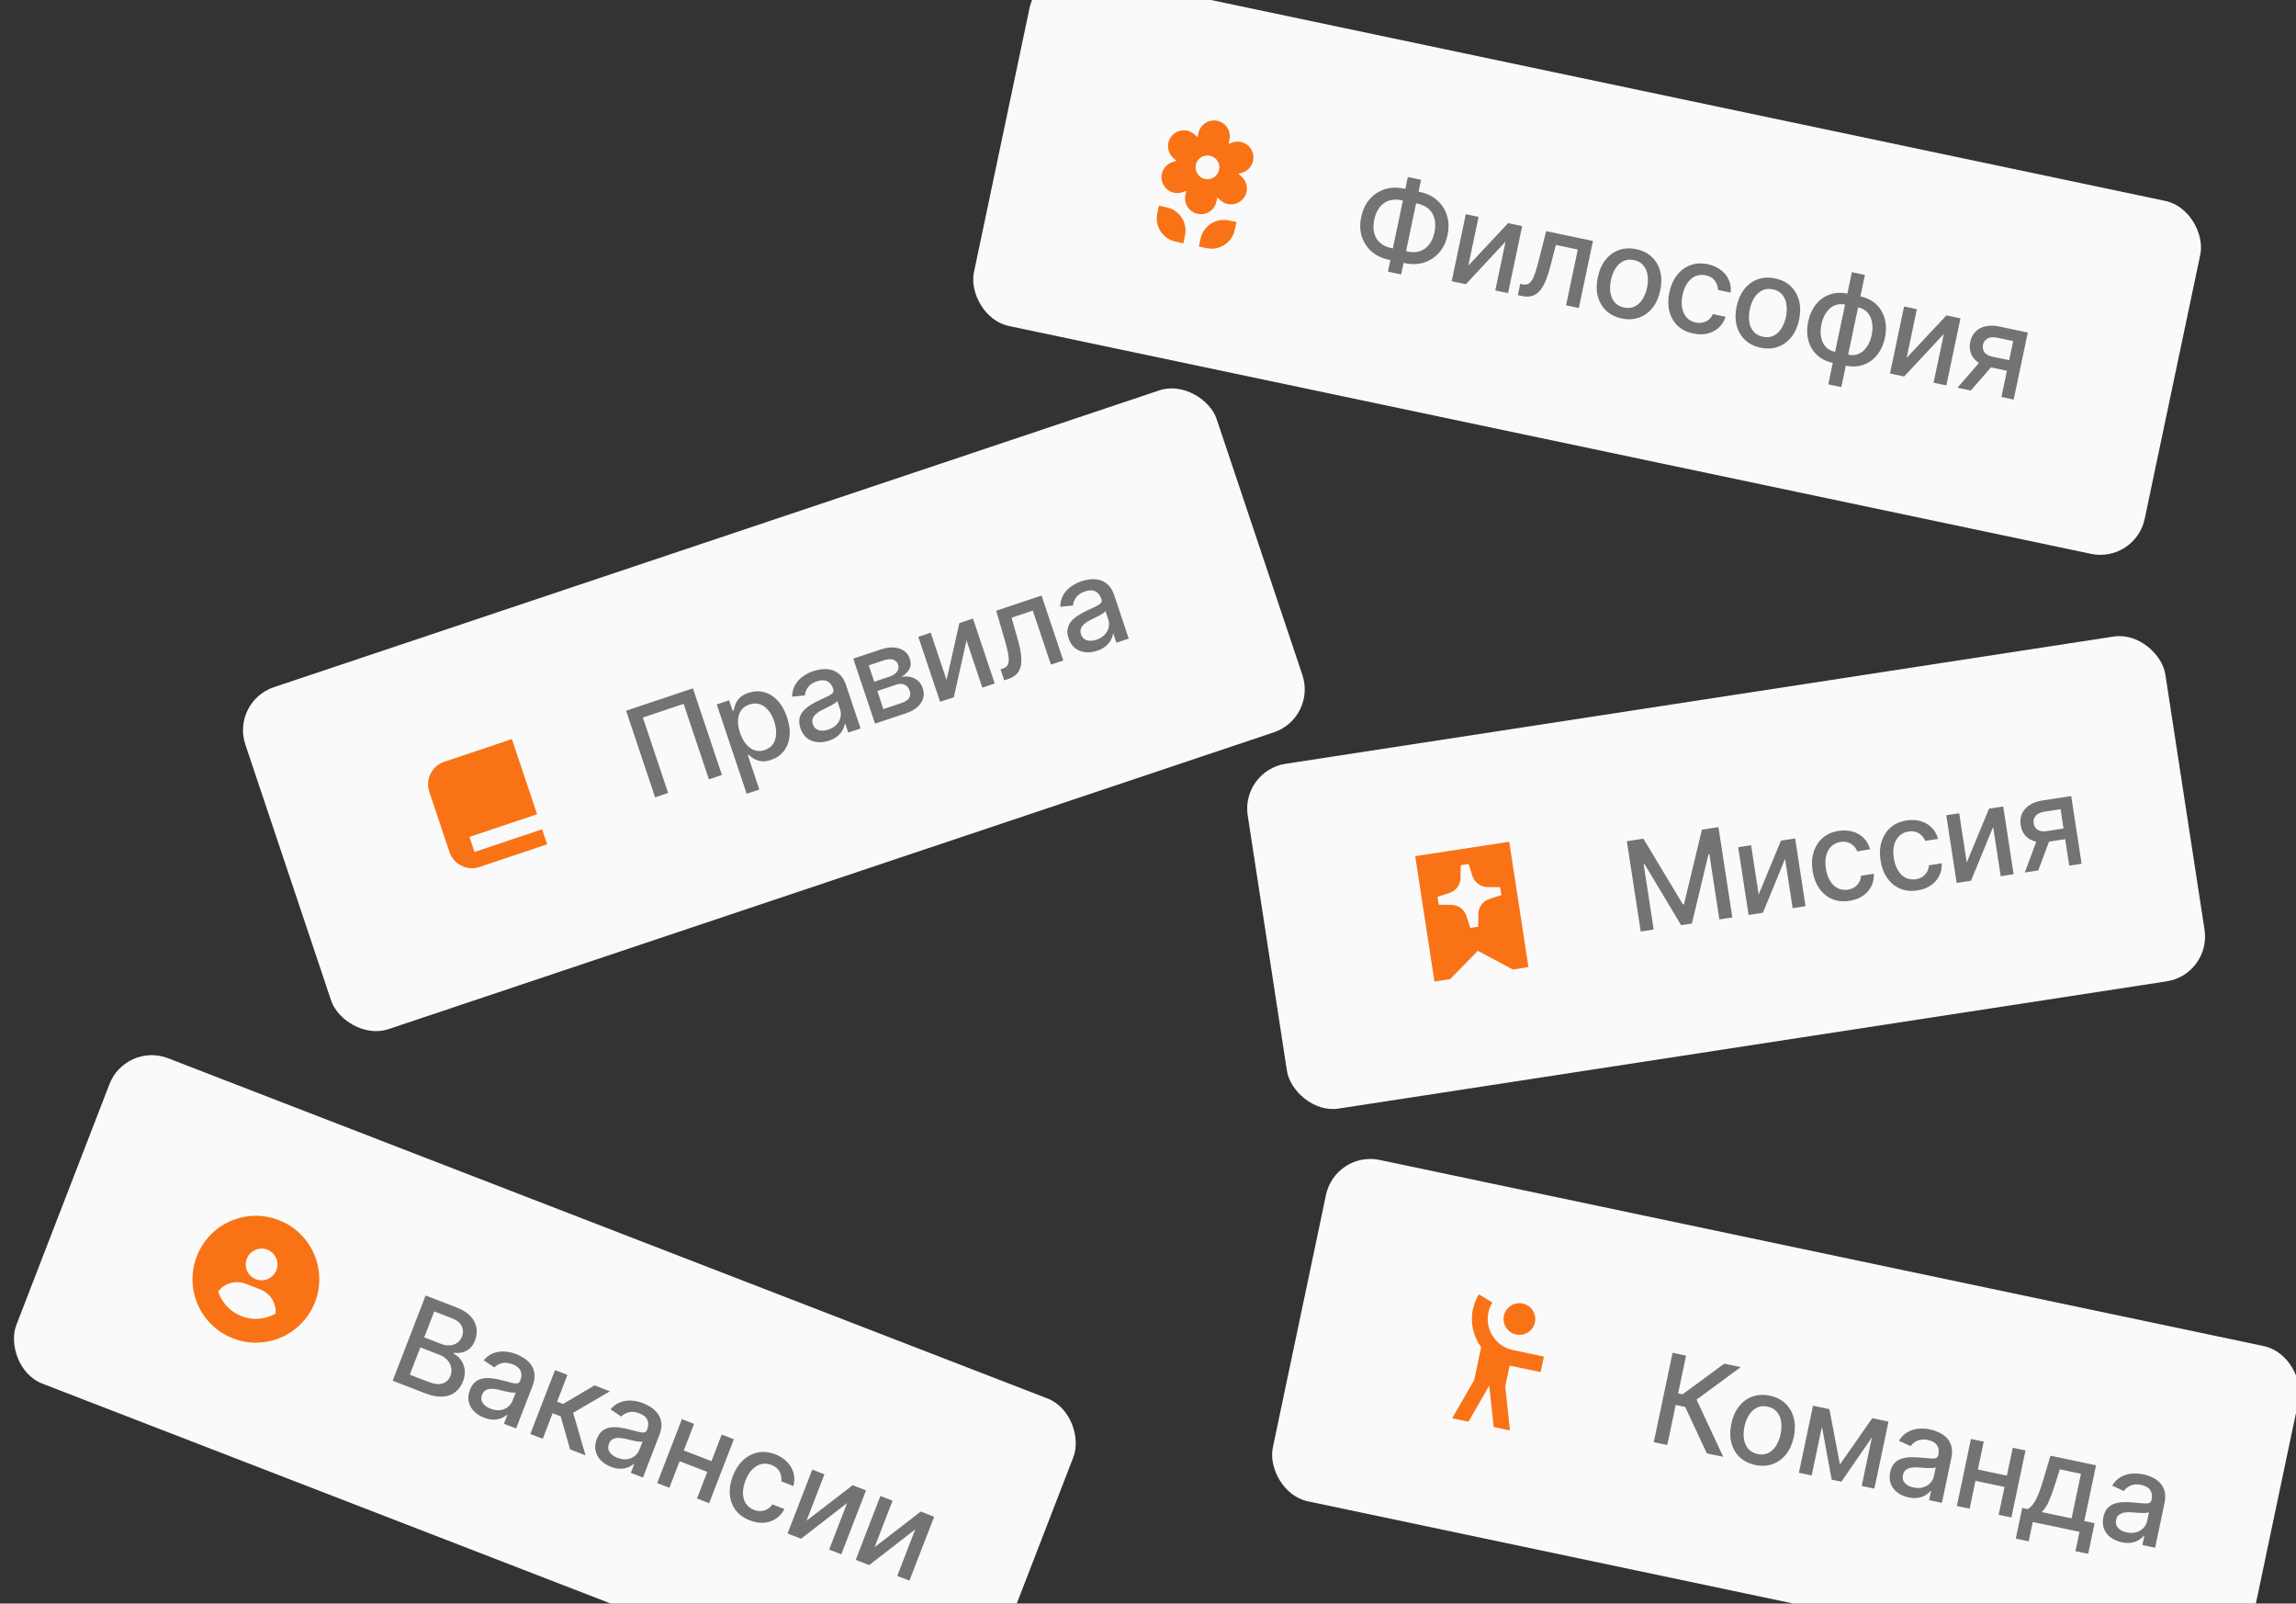
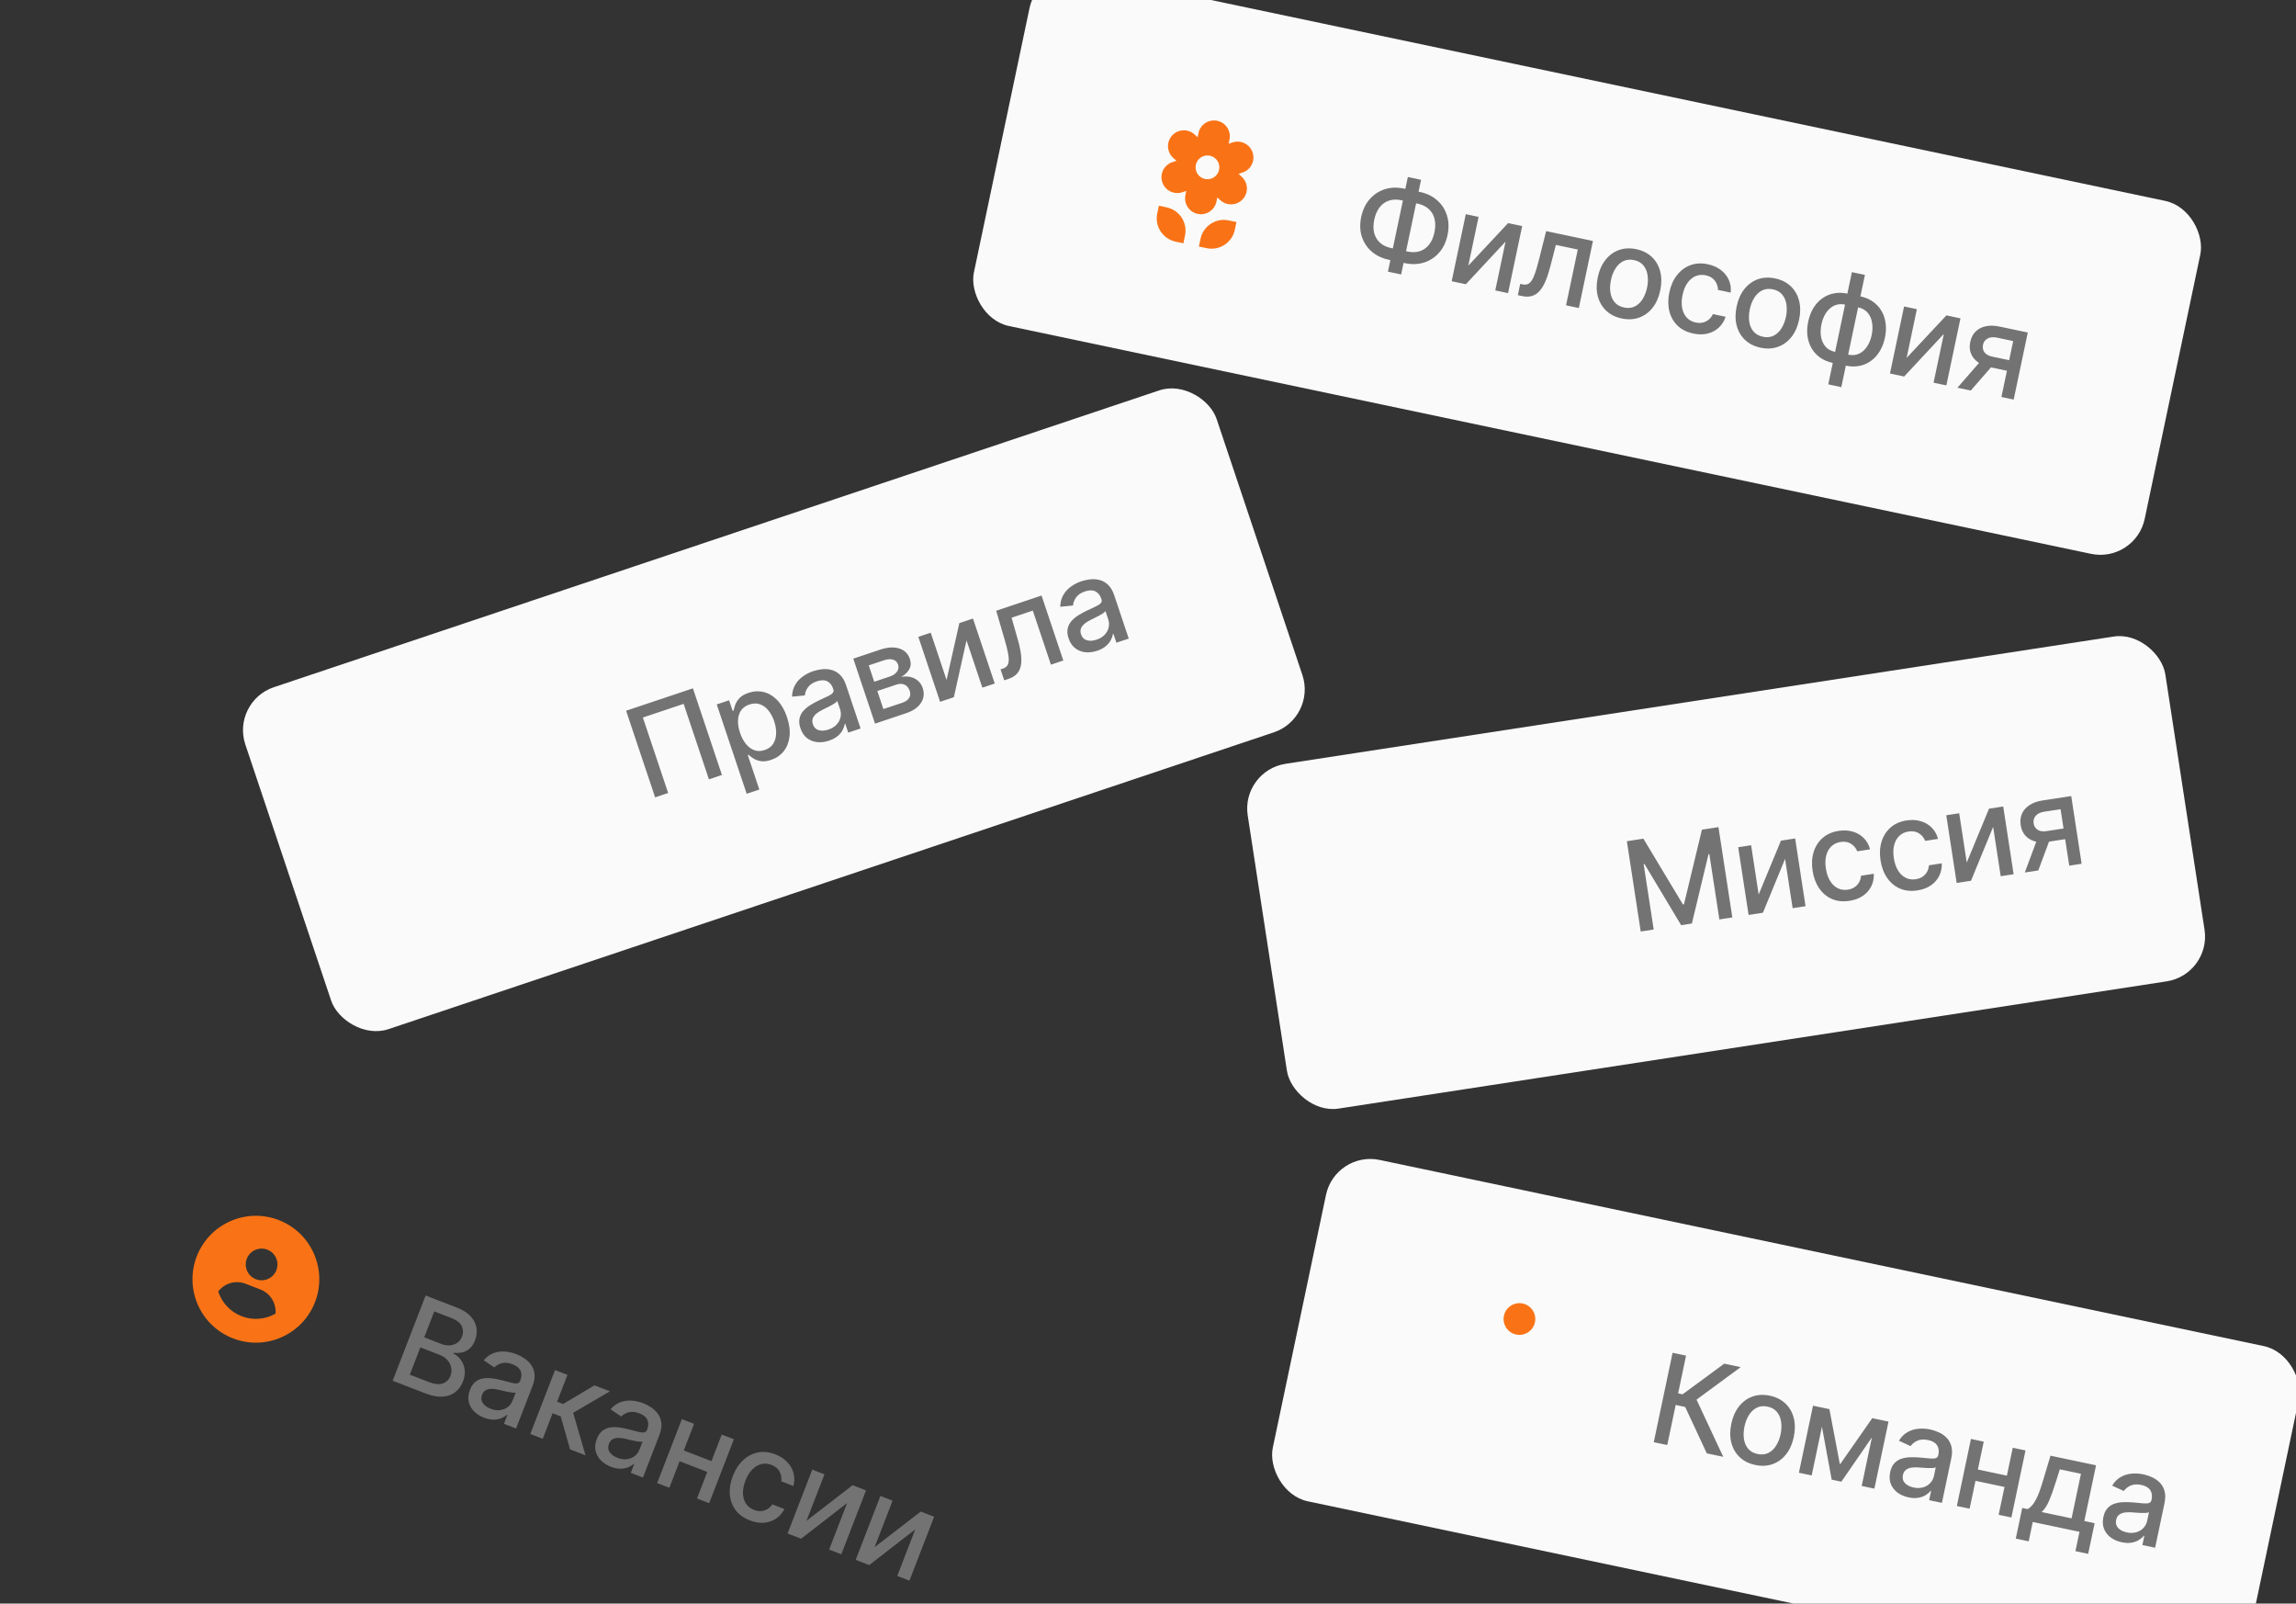
<svg xmlns="http://www.w3.org/2000/svg" width="507" height="354" viewBox="0 0 507 354" fill="none">
  <rect x="0" y="0" width="507" height="354" fill="#333333" stroke="none" />
  <rect x="274" y="170.127" width="205.006" height="77.01" rx="10" transform="rotate(-8.733 274 170.127)" fill="#FAFAFA" />
-   <path fill-rule="evenodd" clip-rule="evenodd" d="M316.757 216.677L312.506 189.002L333.262 185.813L337.514 213.489L334.054 214.02L326.338 209.894L320.217 216.146L316.757 216.677ZM331.264 195.858L328.442 195.822C326.947 195.803 325.629 194.836 325.162 193.416L324.28 190.734L322.551 191L322.515 193.822C322.496 195.318 321.529 196.636 320.108 197.103L317.427 197.984L317.692 199.714L320.515 199.75C322.01 199.769 323.328 200.736 323.795 202.156L324.676 204.838L326.406 204.572L326.442 201.75C326.461 200.254 327.428 198.936 328.849 198.469L331.53 197.588L331.264 195.858Z" fill="#F97316" />
  <path d="M359.242 185.701L362.892 185.14L371.619 199.661L371.852 199.625L375.818 183.154L379.469 182.594L382.531 202.528L379.669 202.968L377.453 188.543L377.268 188.571L373.6 203.87L371.225 204.235L363.133 190.732L362.949 190.761L365.166 205.196L362.304 205.635L359.242 185.701ZM388.347 197.46L393.267 185.575L396.401 185.094L398.698 200.045L395.846 200.483L394.174 189.601L389.285 201.491L386.122 201.977L383.825 187.026L386.677 186.588L388.347 197.46ZM408.406 198.862C406.959 199.085 405.663 198.948 404.518 198.453C403.378 197.951 402.439 197.162 401.703 196.086C400.966 195.01 400.483 193.723 400.253 192.224C400.02 190.705 400.099 189.321 400.492 188.072C400.883 186.816 401.548 185.781 402.486 184.966C403.423 184.151 404.596 183.636 406.004 183.419C407.14 183.245 408.184 183.3 409.138 183.586C410.091 183.864 410.898 184.338 411.559 185.007C412.226 185.675 412.689 186.504 412.947 187.494L410.114 187.929C409.851 187.252 409.401 186.704 408.766 186.283C408.136 185.862 407.358 185.722 406.43 185.865C405.619 185.989 404.941 186.313 404.397 186.835C403.858 187.349 403.48 188.025 403.263 188.862C403.046 189.693 403.018 190.64 403.182 191.704C403.349 192.794 403.659 193.71 404.112 194.451C404.564 195.191 405.126 195.733 405.796 196.075C406.473 196.416 407.223 196.523 408.047 196.397C408.599 196.312 409.083 196.135 409.5 195.865C409.922 195.587 410.257 195.234 410.503 194.804C410.756 194.373 410.902 193.879 410.943 193.322L413.775 192.886C413.82 193.869 413.638 194.781 413.229 195.621C412.82 196.461 412.207 197.166 411.392 197.736C410.582 198.305 409.587 198.681 408.406 198.862ZM423.41 196.557C421.963 196.78 420.667 196.643 419.521 196.149C418.381 195.646 417.443 194.857 416.707 193.781C415.97 192.705 415.487 191.418 415.257 189.919C415.023 188.401 415.103 187.017 415.496 185.767C415.887 184.512 416.552 183.476 417.489 182.661C418.427 181.847 419.6 181.331 421.008 181.115C422.144 180.94 423.188 180.996 424.142 181.281C425.095 181.56 425.902 182.033 426.562 182.702C427.229 183.371 427.692 184.199 427.951 185.189L425.118 185.624C424.855 184.948 424.405 184.399 423.769 183.978C423.14 183.557 422.361 183.418 421.433 183.56C420.622 183.685 419.945 184.008 419.4 184.53C418.862 185.044 418.484 185.72 418.267 186.557C418.049 187.388 418.022 188.335 418.186 189.399C418.353 190.49 418.663 191.405 419.116 192.146C419.568 192.887 420.13 193.428 420.8 193.77C421.477 194.111 422.227 194.218 423.051 194.092C423.603 194.007 424.087 193.83 424.504 193.56C424.926 193.282 425.26 192.929 425.507 192.499C425.759 192.068 425.906 191.574 425.946 191.017L428.779 190.582C428.824 191.565 428.641 192.476 428.232 193.316C427.823 194.156 427.211 194.861 426.395 195.431C425.586 196.001 424.591 196.376 423.41 196.557ZM434.295 190.402L439.215 178.517L442.349 178.036L444.646 192.987L441.794 193.425L440.122 182.542L435.233 194.432L432.07 194.918L429.773 179.968L432.625 179.529L434.295 190.402ZM456.926 191.1L455.011 178.631L451.429 179.182C450.579 179.312 449.947 179.612 449.534 180.08C449.122 180.549 448.964 181.104 449.063 181.747C449.161 182.383 449.457 182.862 449.952 183.185C450.452 183.5 451.098 183.596 451.889 183.475L456.513 182.765L456.874 185.12L452.251 185.83C451.148 186 450.166 185.965 449.306 185.725C448.451 185.478 447.754 185.05 447.215 184.442C446.684 183.833 446.347 183.067 446.205 182.146C446.061 181.205 446.157 180.36 446.493 179.611C446.835 178.854 447.393 178.224 448.166 177.72C448.945 177.215 449.906 176.875 451.048 176.699L457.365 175.729L459.661 190.68L456.926 191.1ZM447.115 192.607L450.169 184.407L453.148 183.949L450.093 192.15L447.115 192.607Z" fill="#737373" />
  <rect x="51" y="154.877" width="226.194" height="79.616" rx="10" transform="rotate(-18.528 51 154.877)" fill="#FAFAFA" />
-   <path fill-rule="evenodd" clip-rule="evenodd" d="M94.797 174.804C93.876 172.055 95.358 169.079 98.107 168.158L113.04 163.153L118.601 179.746L103.668 184.751L104.78 188.069L119.713 183.065L120.826 186.383L105.892 191.388C103.143 192.309 100.167 190.828 99.246 188.078L94.797 174.804Z" fill="#F97316" />
  <path d="M153.008 151.952L159.417 171.075L156.541 172.038L150.959 155.38L141.957 158.397L147.54 175.055L144.664 176.019L138.255 156.896L153.008 151.952ZM164.881 175.226L158.272 155.505L160.999 154.591L161.778 156.916L162.012 156.838C162.073 156.485 162.191 156.061 162.365 155.567C162.538 155.073 162.847 154.588 163.29 154.114C163.732 153.634 164.397 153.245 165.288 152.946C166.445 152.558 167.577 152.505 168.682 152.785C169.787 153.066 170.782 153.67 171.668 154.599C172.56 155.526 173.266 156.764 173.785 158.314C174.305 159.864 174.492 161.279 174.347 162.561C174.199 163.836 173.774 164.923 173.072 165.823C172.368 166.717 171.436 167.358 170.279 167.746C169.407 168.038 168.645 168.131 167.993 168.024C167.347 167.915 166.803 167.716 166.36 167.429C165.918 167.141 165.561 166.872 165.291 166.624L165.123 166.68L167.673 174.29L164.881 175.226ZM163.412 161.759C163.75 162.768 164.192 163.603 164.739 164.264C165.286 164.925 165.909 165.378 166.607 165.622C167.303 165.86 168.052 165.844 168.855 165.575C169.689 165.295 170.312 164.84 170.724 164.211C171.134 163.575 171.354 162.826 171.384 161.964C171.42 161.101 171.277 160.189 170.956 159.231C170.639 158.285 170.211 157.483 169.672 156.826C169.14 156.166 168.517 155.714 167.805 155.468C167.099 155.22 166.325 155.237 165.485 155.518C164.676 155.789 164.061 156.228 163.64 156.832C163.226 157.435 163.001 158.158 162.965 159.001C162.929 159.844 163.078 160.763 163.412 161.759ZM183.062 163.504C182.153 163.808 181.275 163.915 180.428 163.825C179.578 163.729 178.83 163.429 178.184 162.926C177.544 162.42 177.066 161.698 176.751 160.758C176.48 159.949 176.412 159.23 176.548 158.603C176.684 157.976 176.966 157.421 177.393 156.939C177.82 156.456 178.334 156.028 178.935 155.653C179.537 155.279 180.163 154.937 180.814 154.629C181.64 154.241 182.31 153.927 182.825 153.685C183.337 153.437 183.69 153.198 183.882 152.967C184.075 152.736 184.115 152.453 184.002 152.117L183.981 152.051C183.707 151.236 183.265 150.681 182.654 150.387C182.05 150.092 181.296 150.095 180.393 150.397C179.453 150.712 178.783 151.169 178.381 151.768C177.983 152.358 177.766 152.94 177.73 153.513L174.906 153.794C174.925 152.819 175.143 151.963 175.562 151.227C175.984 150.483 176.547 149.859 177.25 149.353C177.95 148.841 178.734 148.44 179.599 148.15C180.172 147.958 180.801 147.823 181.488 147.745C182.18 147.659 182.865 147.7 183.544 147.867C184.229 148.032 184.863 148.384 185.445 148.922C186.025 149.455 186.491 150.244 186.841 151.29L190.033 160.814L187.307 161.728L186.649 159.767L186.537 159.805C186.478 160.226 186.326 160.672 186.082 161.141C185.837 161.611 185.471 162.056 184.981 162.476C184.492 162.896 183.852 163.239 183.062 163.504ZM182.918 161.059C183.689 160.801 184.298 160.427 184.744 159.938C185.196 159.448 185.482 158.908 185.604 158.321C185.729 157.725 185.697 157.143 185.508 156.577L184.888 154.728C184.822 154.861 184.66 155.019 184.403 155.202C184.15 155.377 183.853 155.556 183.513 155.739C183.171 155.916 182.837 156.087 182.511 156.252C182.183 156.41 181.91 156.543 181.69 156.652C181.171 156.902 180.715 157.183 180.321 157.495C179.933 157.805 179.657 158.157 179.491 158.552C179.33 158.938 179.333 159.38 179.499 159.878C179.731 160.569 180.161 161.007 180.791 161.19C181.418 161.368 182.127 161.324 182.918 161.059ZM193.226 159.744L188.419 145.402L194.367 143.409C195.986 142.866 197.384 142.782 198.561 143.156C199.737 143.523 200.522 144.295 200.916 145.472C201.198 146.312 201.154 147.068 200.783 147.739C200.413 148.41 199.813 148.978 198.986 149.443C199.652 149.302 200.305 149.298 200.945 149.43C201.582 149.556 202.149 149.823 202.646 150.231C203.149 150.637 203.521 151.198 203.761 151.914C204.015 152.673 204.044 153.411 203.848 154.128C203.65 154.838 203.233 155.483 202.597 156.064C201.964 156.636 201.125 157.097 200.079 157.447L193.226 159.744ZM195.067 156.53L199.297 155.113C199.988 154.881 200.474 154.535 200.756 154.074C201.038 153.612 201.083 153.098 200.894 152.532C200.67 151.866 200.299 151.409 199.78 151.16C199.258 150.906 198.652 150.894 197.961 151.126L193.731 152.543L195.067 156.53ZM193.046 150.499L196.398 149.375C196.921 149.2 197.344 148.975 197.667 148.7C197.997 148.424 198.216 148.115 198.323 147.774C198.434 147.425 198.427 147.061 198.299 146.681C198.114 146.127 197.742 145.771 197.183 145.612C196.624 145.453 195.949 145.506 195.159 145.771L191.835 146.885L193.046 150.499ZM209.018 150.1L211.844 137.552L214.85 136.544L219.657 150.886L216.921 151.803L213.423 141.364L210.628 153.912L207.593 154.929L202.786 140.587L205.522 139.67L209.018 150.1ZM221.755 150.183L220.935 147.768L221.449 147.596C221.847 147.462 222.152 147.267 222.363 147.009C222.579 146.743 222.705 146.375 222.741 145.906C222.778 145.437 222.722 144.825 222.573 144.072C222.423 143.312 222.184 142.374 221.859 141.258L219.983 134.824L229.993 131.469L234.799 145.812L232.063 146.728L228.064 134.795L223.377 136.366L224.786 141.315C225.127 142.517 225.351 143.591 225.461 144.537C225.577 145.482 225.559 146.308 225.409 147.016C225.256 147.718 224.955 148.307 224.506 148.784C224.054 149.253 223.436 149.62 222.651 149.883L221.755 150.183ZM242.277 143.659C241.368 143.963 240.49 144.071 239.643 143.981C238.793 143.884 238.046 143.585 237.399 143.081C236.759 142.576 236.281 141.853 235.966 140.913C235.695 140.104 235.627 139.385 235.763 138.758C235.899 138.131 236.181 137.576 236.608 137.094C237.035 136.612 237.549 136.183 238.15 135.808C238.752 135.434 239.378 135.092 240.03 134.784C240.855 134.396 241.525 134.082 242.04 133.84C242.552 133.592 242.905 133.353 243.097 133.122C243.29 132.891 243.33 132.608 243.218 132.272L243.196 132.206C242.922 131.391 242.48 130.836 241.869 130.543C241.265 130.247 240.511 130.25 239.609 130.552C238.669 130.867 237.998 131.324 237.596 131.923C237.198 132.513 236.981 133.095 236.945 133.668L234.121 133.949C234.14 132.974 234.359 132.118 234.777 131.382C235.199 130.638 235.762 130.014 236.465 129.508C237.166 128.996 237.949 128.595 238.814 128.305C239.387 128.113 240.017 127.978 240.704 127.9C241.395 127.814 242.08 127.855 242.759 128.022C243.444 128.187 244.078 128.539 244.66 129.077C245.241 129.61 245.706 130.399 246.056 131.445L249.248 140.969L246.522 141.883L245.864 139.922L245.752 139.96C245.693 140.381 245.541 140.827 245.297 141.296C245.053 141.766 244.686 142.211 244.197 142.631C243.707 143.051 243.067 143.394 242.277 143.659ZM242.133 141.214C242.905 140.956 243.513 140.582 243.959 140.093C244.411 139.603 244.697 139.063 244.819 138.476C244.945 137.88 244.913 137.298 244.723 136.732L244.103 134.883C244.037 135.016 243.875 135.174 243.618 135.357C243.365 135.532 243.068 135.711 242.728 135.894C242.386 136.071 242.052 136.242 241.726 136.407C241.399 136.565 241.125 136.698 240.905 136.807C240.386 137.057 239.93 137.338 239.536 137.65C239.148 137.96 238.872 138.312 238.706 138.707C238.545 139.093 238.548 139.535 238.715 140.033C238.946 140.724 239.377 141.162 240.006 141.345C240.633 141.523 241.342 141.479 242.133 141.214Z" fill="#737373" />
  <rect x="229.398" y="-8" width="264.194" height="79.616" rx="10" transform="rotate(11.886 229.398 -8)" fill="#FAFAFA" />
  <path fill-rule="evenodd" clip-rule="evenodd" d="M264.647 29.369C265.046 27.477 266.902 26.267 268.793 26.665C270.685 27.063 271.895 28.919 271.497 30.811L271.304 31.728L272.196 31.437C274.033 30.836 276.009 31.838 276.61 33.675C277.211 35.512 276.209 37.489 274.372 38.09L273.481 38.382L274.179 39.008C275.618 40.298 275.738 42.511 274.448 43.95C273.157 45.389 270.944 45.51 269.505 44.219L268.807 43.593L268.614 44.511C268.216 46.402 266.36 47.613 264.468 47.215C262.577 46.816 261.366 44.96 261.764 43.069L261.957 42.151L261.066 42.443C259.229 43.044 257.252 42.041 256.651 40.204C256.05 38.367 257.052 36.391 258.889 35.79L259.781 35.498L259.083 34.872C257.644 33.581 257.523 31.369 258.814 29.929C260.104 28.49 262.317 28.37 263.756 29.66L264.454 30.287L264.647 29.369ZM269.199 37.48C268.901 38.899 267.509 39.807 266.09 39.508C264.671 39.21 263.763 37.818 264.062 36.399C264.361 34.98 265.753 34.072 267.171 34.371C268.59 34.67 269.498 36.062 269.199 37.48Z" fill="#F97316" />
  <path d="M255.906 45.413L257.618 45.773C260.455 46.37 262.271 49.154 261.674 51.992L261.314 53.704L259.601 53.344C256.764 52.746 254.948 49.962 255.545 47.125L255.906 45.413Z" fill="#F97316" />
  <path d="M264.739 54.425L265.099 52.712C265.696 49.875 268.481 48.059 271.318 48.656L273.03 49.017L272.67 50.729C272.073 53.567 269.289 55.383 266.451 54.785L264.739 54.425Z" fill="#F97316" />
  <path d="M310 41.629L313.556 42.377C315.06 42.694 316.323 43.305 317.346 44.212C318.378 45.113 319.099 46.228 319.511 47.556C319.93 48.878 319.975 50.323 319.645 51.891C319.318 53.446 318.696 54.741 317.781 55.776C316.872 56.812 315.763 57.538 314.454 57.954C313.153 58.364 311.751 58.411 310.248 58.095L306.692 57.346C305.189 57.03 303.921 56.424 302.888 55.529C301.857 54.628 301.13 53.522 300.708 52.212C300.292 50.904 300.249 49.469 300.578 47.908C300.909 46.334 301.534 45.023 302.452 43.975C303.37 42.927 304.48 42.195 305.782 41.778C307.091 41.362 308.497 41.313 310 41.629ZM309.459 44.202C308.431 43.986 307.509 44.016 306.692 44.294C305.877 44.565 305.193 45.059 304.639 45.774C304.086 46.49 303.693 47.403 303.459 48.514C303.23 49.6 303.226 50.575 303.447 51.44C303.675 52.3 304.108 53.019 304.744 53.595C305.382 54.166 306.212 54.559 307.234 54.773L310.799 55.524C311.821 55.739 312.735 55.713 313.543 55.447C314.358 55.176 315.037 54.688 315.581 53.984C316.133 53.275 316.524 52.375 316.754 51.282C316.985 50.184 316.991 49.199 316.772 48.328C316.561 47.451 316.137 46.725 315.5 46.148C314.871 45.566 314.046 45.167 313.024 44.953L309.459 44.202ZM313.799 39.691L309.402 60.584L306.482 59.969L310.88 39.077L313.799 39.691ZM324.231 58.643L333.021 49.252L336.124 49.905L333.008 64.707L330.185 64.112L332.452 53.339L323.69 62.745L320.558 62.086L323.673 47.284L326.497 47.879L324.231 58.643ZM335.173 65.162L335.689 62.665L336.219 62.776C336.63 62.863 336.992 62.848 337.305 62.733C337.626 62.613 337.92 62.359 338.19 61.973C338.459 61.587 338.72 61.032 338.973 60.306C339.228 59.575 339.497 58.646 339.781 57.518L341.421 51.02L351.751 53.194L348.636 67.996L345.812 67.402L348.404 55.086L343.567 54.068L342.277 59.05C341.962 60.258 341.612 61.298 341.228 62.17C340.849 63.043 340.416 63.747 339.928 64.281C339.441 64.809 338.883 65.165 338.254 65.348C337.627 65.525 336.908 65.528 336.099 65.357L335.173 65.162ZM358.108 70.302C356.72 70.01 355.576 69.437 354.676 68.583C353.775 67.729 353.159 66.67 352.828 65.406C352.497 64.143 352.493 62.746 352.814 61.217C353.137 59.682 353.706 58.399 354.52 57.37C355.334 56.34 356.325 55.616 357.493 55.198C358.661 54.779 359.939 54.716 361.327 55.008C362.714 55.3 363.858 55.873 364.759 56.727C365.659 57.581 366.274 58.643 366.604 59.913C366.934 61.183 366.937 62.586 366.614 64.122C366.292 65.651 365.725 66.927 364.913 67.95C364.1 68.973 363.11 69.694 361.942 70.112C360.773 70.531 359.495 70.594 358.108 70.302ZM358.627 67.885C359.526 68.074 360.321 67.993 361.012 67.642C361.703 67.291 362.273 66.75 362.722 66.02C363.178 65.29 363.506 64.45 363.706 63.499C363.905 62.555 363.943 61.657 363.82 60.806C363.705 59.95 363.402 59.219 362.913 58.613C362.423 58.007 361.729 57.609 360.829 57.419C359.923 57.229 359.121 57.311 358.422 57.667C357.73 58.025 357.155 58.572 356.698 59.307C356.249 60.038 355.925 60.876 355.727 61.82C355.527 62.771 355.485 63.671 355.601 64.521C355.724 65.372 356.031 66.097 356.522 66.697C357.019 67.298 357.721 67.694 358.627 67.885ZM373.916 73.629C372.483 73.327 371.318 72.743 370.42 71.877C369.53 71.005 368.93 69.936 368.62 68.67C368.309 67.403 368.31 66.028 368.623 64.544C368.939 63.041 369.501 61.774 370.308 60.743C371.117 59.706 372.104 58.971 373.268 58.538C374.433 58.105 375.712 58.036 377.106 58.329C378.23 58.566 379.189 58.986 379.981 59.589C380.774 60.185 381.363 60.913 381.745 61.771C382.135 62.632 382.276 63.57 382.169 64.588L379.365 63.998C379.357 63.271 379.129 62.599 378.682 61.982C378.241 61.366 377.562 60.961 376.643 60.768C375.84 60.599 375.092 60.663 374.399 60.96C373.713 61.252 373.122 61.751 372.624 62.458C372.128 63.159 371.769 64.036 371.547 65.089C371.32 66.169 371.288 67.135 371.45 67.987C371.613 68.84 371.948 69.545 372.455 70.101C372.968 70.658 373.633 71.023 374.448 71.195C374.995 71.31 375.51 71.314 375.995 71.208C376.488 71.097 376.926 70.884 377.307 70.569C377.696 70.255 378.007 69.844 378.241 69.336L381.045 69.927C380.741 70.862 380.25 71.651 379.571 72.293C378.893 72.935 378.071 73.38 377.107 73.626C376.149 73.874 375.085 73.875 373.916 73.629ZM388.77 76.755C387.383 76.463 386.239 75.89 385.338 75.037C384.438 74.183 383.822 73.124 383.491 71.86C383.16 70.596 383.155 69.2 383.477 67.671C383.8 66.135 384.369 64.853 385.182 63.823C385.996 62.794 386.987 62.07 388.155 61.651C389.324 61.233 390.601 61.17 391.989 61.462C393.377 61.754 394.521 62.327 395.421 63.181C396.322 64.034 396.937 65.096 397.267 66.367C397.596 67.637 397.6 69.04 397.277 70.575C396.955 72.104 396.388 73.38 395.575 74.404C394.763 75.427 393.772 76.148 392.604 76.566C391.436 76.984 390.158 77.047 388.77 76.755ZM389.289 74.338C390.188 74.528 390.984 74.447 391.675 74.096C392.366 73.745 392.936 73.204 393.385 72.473C393.84 71.744 394.168 70.904 394.368 69.953C394.567 69.009 394.605 68.111 394.482 67.26C394.367 66.404 394.065 65.673 393.575 65.066C393.086 64.46 392.391 64.062 391.492 63.873C390.586 63.682 389.784 63.765 389.085 64.121C388.392 64.479 387.818 65.025 387.361 65.761C386.912 66.492 386.588 67.329 386.389 68.274C386.189 69.225 386.147 70.125 386.263 70.975C386.386 71.826 386.693 72.551 387.184 73.151C387.682 73.752 388.383 74.148 389.289 74.338ZM403.716 84.852L408.93 60.076L411.812 60.683L406.597 85.459L403.716 84.852ZM404.713 80.111C403.666 79.891 402.75 79.51 401.965 78.969C401.181 78.421 400.549 77.745 400.067 76.939C399.586 76.133 399.274 75.226 399.131 74.216C398.994 73.208 399.046 72.135 399.285 70.998C399.527 69.848 399.914 68.839 400.445 67.972C400.983 67.105 401.635 66.4 402.4 65.857C403.165 65.314 404.017 64.949 404.955 64.764C405.893 64.579 406.885 64.597 407.932 64.817L408.645 64.968L405.427 80.261L404.713 80.111ZM405.225 77.682L405.629 77.768L407.826 67.331L407.421 67.246C406.727 67.1 406.094 67.114 405.52 67.289C404.948 67.457 404.441 67.749 403.997 68.166C403.555 68.576 403.181 69.077 402.875 69.671C402.576 70.265 402.352 70.912 402.205 71.613C402.008 72.55 401.977 73.446 402.112 74.3C402.249 75.147 402.572 75.876 403.081 76.487C403.591 77.091 404.306 77.489 405.225 77.682ZM407.595 80.717L406.872 80.565L410.091 65.272L410.814 65.424C411.861 65.644 412.776 66.028 413.56 66.576C414.344 67.123 414.973 67.799 415.448 68.603C415.929 69.409 416.238 70.316 416.375 71.324C416.518 72.334 416.468 73.414 416.226 74.564C415.987 75.701 415.598 76.703 415.06 77.569C414.529 78.436 413.881 79.142 413.116 79.685C412.357 80.23 411.508 80.595 410.571 80.78C409.634 80.959 408.642 80.938 407.595 80.717ZM408.106 78.289C408.8 78.435 409.432 78.427 410.003 78.266C410.575 78.097 411.082 77.808 411.524 77.398C411.967 76.981 412.338 76.479 412.636 75.891C412.936 75.297 413.159 74.649 413.306 73.949C413.503 73.018 413.533 72.125 413.397 71.271C413.269 70.412 412.951 69.678 412.442 69.067C411.934 68.451 411.221 68.046 410.303 67.852L409.888 67.765L407.692 78.202L408.106 78.289ZM421.015 79.013L429.805 69.622L432.908 70.275L429.792 85.077L426.969 84.483L429.237 73.709L420.474 83.116L417.342 82.457L420.457 67.655L423.281 68.249L421.015 79.013ZM441.951 87.636L444.549 75.292L441.003 74.545C440.161 74.368 439.465 74.426 438.913 74.719C438.362 75.013 438.019 75.477 437.885 76.113C437.753 76.743 437.861 77.296 438.21 77.772C438.567 78.243 439.138 78.561 439.922 78.726L444.499 79.689L444.008 82.021L439.431 81.058C438.339 80.828 437.432 80.449 436.711 79.922C435.998 79.389 435.497 78.744 435.207 77.985C434.923 77.228 434.878 76.393 435.07 75.481C435.266 74.549 435.653 73.792 436.232 73.209C436.819 72.621 437.562 72.228 438.463 72.028C439.37 71.83 440.389 71.85 441.52 72.088L447.774 73.404L444.659 88.206L441.951 87.636ZM432.237 85.592L437.984 78.992L440.933 79.613L435.186 86.213L432.237 85.592Z" fill="#737373" />
  <rect x="294.861" y="254" width="219.515" height="77.01" rx="10" transform="rotate(11.886 294.861 254)" fill="#FAFAFA" />
  <path d="M338.946 291.9C338.548 293.792 336.691 295.002 334.8 294.604C332.908 294.206 331.698 292.35 332.096 290.458C332.494 288.567 334.35 287.356 336.242 287.754C338.133 288.153 339.344 290.009 338.946 291.9Z" fill="#F97316" />
-   <path d="M340.929 299.471L340.208 302.896L333.358 301.454C333.358 301.454 333.358 301.454 333.358 301.454L332.389 306.057L333.431 315.776L329.83 315.018L328.85 305.879L324.27 313.848L320.668 313.09L325.54 304.615L327.059 297.396C325.353 295.072 324.605 292.06 325.246 289.017C325.498 287.82 325.946 286.71 326.551 285.717L329.54 287.538C329.139 288.196 328.84 288.935 328.671 289.738C327.877 293.508 330.279 297.207 334.04 298.021L340.929 299.471Z" fill="#F97316" />
  <path d="M376.892 320.833L372.123 310.591L370.023 310.149L368.161 318.995L365.183 318.368L369.337 298.633L372.315 299.259L370.56 307.595L371.533 307.8L380.747 301.034L384.38 301.799L374.627 308.974L380.525 321.597L376.892 320.833ZM387.595 323.397C386.207 323.105 385.063 322.532 384.162 321.679C383.262 320.825 382.646 319.766 382.315 318.502C381.984 317.238 381.979 315.842 382.301 314.313C382.624 312.777 383.193 311.495 384.007 310.465C384.82 309.436 385.811 308.712 386.98 308.293C388.148 307.875 389.426 307.812 390.813 308.104C392.201 308.396 393.345 308.969 394.246 309.823C395.146 310.676 395.761 311.738 396.091 313.009C396.421 314.279 396.424 315.682 396.101 317.217C395.779 318.746 395.212 320.023 394.399 321.046C393.587 322.069 392.597 322.79 391.428 323.208C390.26 323.626 388.982 323.689 387.595 323.397ZM388.113 320.981C389.013 321.17 389.808 321.089 390.499 320.738C391.19 320.387 391.76 319.846 392.209 319.116C392.665 318.386 392.992 317.546 393.193 316.595C393.391 315.651 393.429 314.753 393.307 313.902C393.192 313.046 392.889 312.315 392.4 311.709C391.91 311.102 391.215 310.705 390.316 310.515C389.41 310.325 388.608 310.407 387.909 310.763C387.216 311.121 386.642 311.667 386.185 312.403C385.736 313.134 385.412 313.971 385.213 314.916C385.013 315.867 384.971 316.767 385.088 317.617C385.211 318.468 385.517 319.193 386.008 319.793C386.506 320.394 387.207 320.79 388.113 320.981ZM406.288 323.296L413.433 313.066L415.919 313.589L406.607 327.087L404.468 326.637L401.512 310.557L403.97 311.074L406.288 323.296ZM403.17 310.906L400.054 325.708L397.231 325.114L400.346 310.312L403.17 310.906ZM411.098 328.032L414.213 313.23L417.018 313.821L413.902 328.623L411.098 328.032ZM421.438 330.551C420.5 330.353 419.689 330.001 419.004 329.495C418.32 328.982 417.827 328.345 417.524 327.583C417.228 326.823 417.182 325.958 417.386 324.988C417.562 324.153 417.867 323.499 418.302 323.027C418.737 322.555 419.26 322.219 419.873 322.02C420.485 321.82 421.145 321.71 421.854 321.692C422.562 321.673 423.275 321.696 423.993 321.76C424.901 321.843 425.638 321.911 426.204 321.963C426.772 322.009 427.197 321.981 427.48 321.88C427.763 321.778 427.941 321.554 428.014 321.207L428.028 321.14C428.205 320.298 428.105 319.596 427.727 319.033C427.355 318.472 426.704 318.093 425.772 317.897C424.802 317.693 423.992 317.747 423.343 318.06C422.701 318.368 422.219 318.76 421.898 319.235L419.32 318.049C419.83 317.217 420.452 316.59 421.185 316.167C421.926 315.739 422.727 315.485 423.59 315.405C424.453 315.318 425.331 315.369 426.224 315.557C426.815 315.682 427.427 315.884 428.059 316.165C428.699 316.44 429.269 316.822 429.77 317.31C430.278 317.799 430.646 318.423 430.875 319.183C431.106 319.936 431.108 320.852 430.881 321.931L428.812 331.761L425.998 331.168L426.424 329.145L426.308 329.12C426.044 329.454 425.687 329.761 425.239 330.042C424.79 330.324 424.249 330.522 423.614 330.636C422.979 330.751 422.254 330.723 421.438 330.551ZM422.551 328.37C423.348 328.538 424.062 328.523 424.694 328.328C425.332 328.133 425.852 327.813 426.254 327.368C426.665 326.918 426.931 326.4 427.054 325.815L427.456 323.907C427.331 323.989 427.112 324.043 426.797 324.071C426.491 324.093 426.144 324.098 425.758 324.083C425.373 324.063 424.999 324.041 424.635 324.018C424.272 323.989 423.968 323.965 423.724 323.947C423.15 323.9 422.614 323.912 422.117 323.981C421.625 324.052 421.208 324.216 420.866 324.473C420.531 324.724 420.31 325.107 420.202 325.621C420.051 326.334 420.201 326.929 420.651 327.406C421.102 327.877 421.736 328.198 422.551 328.37ZM443.958 325.921L443.433 328.417L435.415 326.73L435.94 324.234L443.958 325.921ZM438.046 318.247L434.93 333.048L432.107 332.454L435.222 317.652L438.046 318.247ZM447.268 320.188L444.153 334.989L441.339 334.397L444.454 319.595L447.268 320.188ZM445.121 339.651L446.544 332.886L447.749 333.14C448.117 332.922 448.448 332.64 448.743 332.292C449.044 331.946 449.325 331.519 449.586 331.011C449.854 330.503 450.115 329.901 450.369 329.203C450.625 328.499 450.889 327.689 451.162 326.774L452.787 321.349L462.848 323.467L460.257 335.773L462.532 336.251L461.108 343.016L458.294 342.424L459.192 338.155L448.872 335.983L447.973 340.252L445.121 339.651ZM450.833 333.789L457.444 335.18L459.514 325.341L454.85 324.36L453.899 327.35C453.424 328.873 452.954 330.183 452.488 331.279C452.024 332.369 451.472 333.206 450.833 333.789ZM468.519 340.46C467.581 340.263 466.769 339.911 466.084 339.404C465.4 338.891 464.907 338.254 464.604 337.493C464.308 336.733 464.262 335.867 464.466 334.897C464.642 334.062 464.947 333.409 465.382 332.937C465.817 332.465 466.341 332.129 466.953 331.929C467.565 331.729 468.226 331.62 468.934 331.601C469.642 331.582 470.356 331.605 471.073 331.669C471.982 331.753 472.719 331.821 473.285 331.873C473.852 331.918 474.277 331.89 474.56 331.789C474.843 331.687 475.021 331.463 475.094 331.116L475.109 331.049C475.286 330.207 475.185 329.505 474.807 328.942C474.436 328.381 473.784 328.003 472.852 327.806C471.882 327.602 471.072 327.657 470.423 327.969C469.781 328.277 469.3 328.669 468.978 329.145L466.4 327.958C466.91 327.126 467.532 326.499 468.265 326.076C469.006 325.648 469.808 325.394 470.67 325.314C471.533 325.228 472.412 325.278 473.305 325.466C473.896 325.591 474.507 325.793 475.139 326.074C475.779 326.349 476.349 326.731 476.851 327.219C477.358 327.708 477.726 328.333 477.956 329.092C478.186 329.845 478.188 330.761 477.961 331.84L475.892 341.67L473.078 341.078L473.504 339.054L473.389 339.03C473.124 339.363 472.767 339.67 472.319 339.952C471.871 340.233 471.329 340.431 470.694 340.546C470.06 340.66 469.334 340.632 468.519 340.46ZM469.632 338.279C470.428 338.447 471.143 338.433 471.774 338.237C472.412 338.042 472.932 337.723 473.335 337.277C473.745 336.827 474.011 336.309 474.134 335.725L474.536 333.817C474.412 333.898 474.192 333.952 473.878 333.98C473.571 334.003 473.225 334.007 472.838 333.993C472.454 333.972 472.079 333.95 471.715 333.927C471.352 333.898 471.049 333.874 470.804 333.856C470.23 333.809 469.695 333.821 469.197 333.89C468.706 333.961 468.289 334.125 467.946 334.382C467.611 334.634 467.39 335.016 467.282 335.53C467.132 336.243 467.282 336.838 467.731 337.316C468.182 337.786 468.816 338.107 469.632 338.279Z" fill="#737373" />
-   <rect x="27.779" y="230" width="228.22" height="77.01" rx="10" transform="rotate(21.145 27.779 230)" fill="#FAFAFA" />
  <path fill-rule="evenodd" clip-rule="evenodd" d="M51.455 295.452C58.666 298.241 66.773 294.656 69.563 287.445C72.352 280.233 68.767 272.126 61.555 269.337C54.344 266.548 46.237 270.133 43.448 277.345C40.659 284.556 44.244 292.663 51.455 295.452ZM61.032 280.393C60.335 282.196 58.308 283.092 56.505 282.395C54.702 281.697 53.806 279.671 54.503 277.868C55.201 276.065 57.227 275.169 59.03 275.866C60.833 276.563 61.729 278.59 61.032 280.393ZM54.242 283.396C52.017 282.535 49.564 283.293 48.182 285.095C48.968 287.512 50.794 289.567 53.349 290.556C55.904 291.544 58.638 291.252 60.845 289.993C61.036 287.73 59.731 285.519 57.506 284.658L54.242 283.396Z" fill="#F97316" />
  <path d="M86.71 304.8L93.986 285.989L100.874 288.653C102.209 289.17 103.229 289.818 103.934 290.597C104.642 291.371 105.068 292.215 105.214 293.13C105.362 294.039 105.256 294.959 104.896 295.89C104.593 296.673 104.194 297.279 103.697 297.707C103.204 298.128 102.652 298.407 102.043 298.545C101.442 298.679 100.825 298.708 100.193 298.632L100.122 298.816C100.735 299.088 101.266 299.526 101.715 300.129C102.173 300.728 102.467 301.444 102.596 302.275C102.725 303.106 102.601 304.008 102.224 304.982C101.853 305.943 101.292 306.719 100.543 307.309C99.802 307.896 98.877 308.231 97.767 308.316C96.66 308.394 95.378 308.152 93.92 307.588L86.71 304.8ZM90.49 303.463L94.586 305.048C95.946 305.573 97.021 305.687 97.812 305.387C98.604 305.088 99.153 304.544 99.458 303.754C99.688 303.16 99.748 302.557 99.64 301.945C99.532 301.333 99.256 300.772 98.813 300.263C98.375 299.756 97.777 299.355 97.018 299.062L92.82 297.438L90.49 303.463ZM93.676 295.225L97.479 296.695C98.116 296.942 98.736 297.04 99.338 296.992C99.948 296.946 100.487 296.761 100.958 296.436C101.437 296.107 101.794 295.64 102.028 295.034C102.329 294.256 102.309 293.499 101.967 292.761C101.626 292.024 100.892 291.437 99.765 291.002L95.889 289.502L93.676 295.225ZM106.88 312.96C105.986 312.614 105.242 312.136 104.647 311.526C104.055 310.91 103.671 310.201 103.495 309.401C103.325 308.603 103.418 307.742 103.776 306.818C104.084 306.022 104.49 305.426 104.995 305.03C105.501 304.634 106.071 304.386 106.708 304.288C107.344 304.189 108.014 304.187 108.716 304.283C109.418 304.378 110.118 304.516 110.816 304.694C111.699 304.923 112.416 305.109 112.966 305.251C113.519 305.387 113.943 305.428 114.239 305.374C114.534 305.319 114.746 305.126 114.874 304.796L114.899 304.731C115.209 303.929 115.223 303.22 114.94 302.604C114.664 301.99 114.081 301.512 113.194 301.168C112.269 300.811 111.461 300.734 110.77 300.938C110.087 301.139 109.548 301.448 109.154 301.866L106.801 300.28C107.439 299.541 108.153 299.022 108.945 298.722C109.745 298.419 110.577 298.298 111.44 298.357C112.307 298.411 113.165 298.602 114.017 298.931C114.58 299.149 115.151 299.448 115.729 299.826C116.317 300.201 116.818 300.67 117.234 301.232C117.656 301.796 117.92 302.472 118.024 303.258C118.13 304.038 117.984 304.943 117.587 305.972L113.963 315.34L111.281 314.303L112.027 312.374L111.917 312.331C111.602 312.618 111.201 312.864 110.713 313.069C110.225 313.275 109.659 313.383 109.014 313.394C108.369 313.405 107.658 313.26 106.88 312.96ZM108.33 310.986C109.089 311.28 109.796 311.381 110.451 311.289C111.112 311.2 111.677 310.968 112.146 310.593C112.623 310.215 112.969 309.747 113.185 309.19L113.888 307.371C113.752 307.431 113.527 307.449 113.212 307.426C112.906 307.399 112.563 307.348 112.185 307.272C111.808 307.189 111.442 307.108 111.086 307.026C110.733 306.939 110.437 306.867 110.199 306.81C109.64 306.671 109.109 306.596 108.607 306.585C108.111 306.576 107.673 306.67 107.293 306.869C106.923 307.063 106.642 307.405 106.453 307.895C106.19 308.575 106.242 309.186 106.609 309.729C106.979 310.267 107.552 310.685 108.33 310.986ZM117.104 316.555L122.56 302.447L125.306 303.509L123.019 309.424L124.341 309.936L131.286 305.822L134.684 307.136L126.565 311.883L129.292 321.269L125.884 319.951L123.813 312.667L122.031 311.977L119.85 317.617L117.104 316.555ZM134.893 323.794C133.999 323.448 133.254 322.97 132.66 322.36C132.067 321.744 131.683 321.036 131.507 320.235C131.337 319.438 131.431 318.576 131.788 317.652C132.096 316.856 132.503 316.26 133.008 315.864C133.513 315.468 134.084 315.221 134.72 315.122C135.357 315.023 136.026 315.022 136.728 315.117C137.43 315.213 138.13 315.35 138.829 315.528C139.711 315.757 140.428 315.943 140.978 316.085C141.531 316.222 141.955 316.262 142.251 316.208C142.546 316.153 142.758 315.961 142.886 315.63L142.911 315.566C143.221 314.764 143.235 314.054 142.952 313.438C142.676 312.825 142.094 312.346 141.206 312.003C140.281 311.645 139.473 311.568 138.782 311.772C138.099 311.973 137.561 312.282 137.167 312.7L134.813 311.114C135.451 310.375 136.165 309.856 136.957 309.557C137.757 309.254 138.589 309.132 139.453 309.192C140.319 309.245 141.178 309.436 142.029 309.766C142.592 309.984 143.163 310.282 143.742 310.66C144.329 311.035 144.83 311.504 145.246 312.066C145.669 312.631 145.932 313.306 146.036 314.092C146.142 314.873 145.997 315.777 145.599 316.806L141.975 326.174L139.293 325.137L140.039 323.208L139.929 323.166C139.614 323.452 139.213 323.698 138.725 323.904C138.237 324.109 137.671 324.217 137.026 324.228C136.381 324.24 135.67 324.095 134.893 323.794ZM136.342 321.82C137.101 322.114 137.809 322.215 138.463 322.124C139.124 322.034 139.689 321.802 140.158 321.427C140.635 321.049 140.982 320.581 141.197 320.024L141.901 318.205C141.765 318.265 141.539 318.284 141.225 318.261C140.918 318.234 140.576 318.182 140.197 318.106C139.82 318.024 139.454 317.942 139.099 317.861C138.745 317.773 138.449 317.701 138.211 317.644C137.652 317.505 137.122 317.43 136.619 317.419C136.123 317.41 135.685 317.505 135.306 317.703C134.935 317.897 134.655 318.239 134.465 318.729C134.202 319.409 134.254 320.02 134.621 320.564C134.991 321.101 135.565 321.52 136.342 321.82ZM157.864 322.848L156.944 325.227L149.302 322.272L150.222 319.893L157.864 322.848ZM153.264 314.322L147.807 328.43L145.116 327.389L150.572 313.281L153.264 314.322ZM162.053 317.722L156.597 331.829L153.915 330.792L159.371 316.684L162.053 317.722ZM165.586 335.633C164.22 335.105 163.164 334.341 162.418 333.342C161.68 332.338 161.259 331.187 161.157 329.887C161.054 328.587 161.276 327.23 161.823 325.816C162.377 324.383 163.136 323.223 164.099 322.335C165.064 321.441 166.156 320.875 167.375 320.635C168.593 320.395 169.867 320.533 171.196 321.047C172.268 321.461 173.146 322.029 173.831 322.752C174.518 323.468 174.982 324.281 175.221 325.19C175.467 326.102 175.455 327.051 175.186 328.038L172.513 327.004C172.622 326.286 172.506 325.587 172.164 324.905C171.828 324.226 171.222 323.718 170.347 323.379C169.581 323.083 168.833 323.026 168.101 323.207C167.377 323.385 166.713 323.783 166.108 324.4C165.506 325.012 165.01 325.82 164.622 326.824C164.224 327.853 164.037 328.801 164.06 329.669C164.083 330.537 164.3 331.286 164.711 331.916C165.128 332.549 165.725 333.016 166.503 333.317C167.024 333.518 167.532 333.606 168.028 333.579C168.532 333.549 168.998 333.409 169.426 333.159C169.859 332.911 170.232 332.556 170.545 332.093L173.218 333.126C172.767 334.001 172.155 334.7 171.382 335.225C170.609 335.75 169.727 336.056 168.736 336.144C167.75 336.235 166.7 336.064 165.586 335.633ZM178.091 335.719L188.277 327.864L191.234 329.008L185.778 343.116L183.087 342.075L187.058 331.806L176.896 339.681L173.911 338.526L179.368 324.418L182.059 325.459L178.091 335.719ZM193.132 341.536L203.319 333.682L206.276 334.826L200.82 348.933L198.128 347.893L202.1 337.624L191.938 345.498L188.953 344.344L194.409 330.236L197.1 331.277L193.132 341.536Z" fill="#737373" />
</svg>